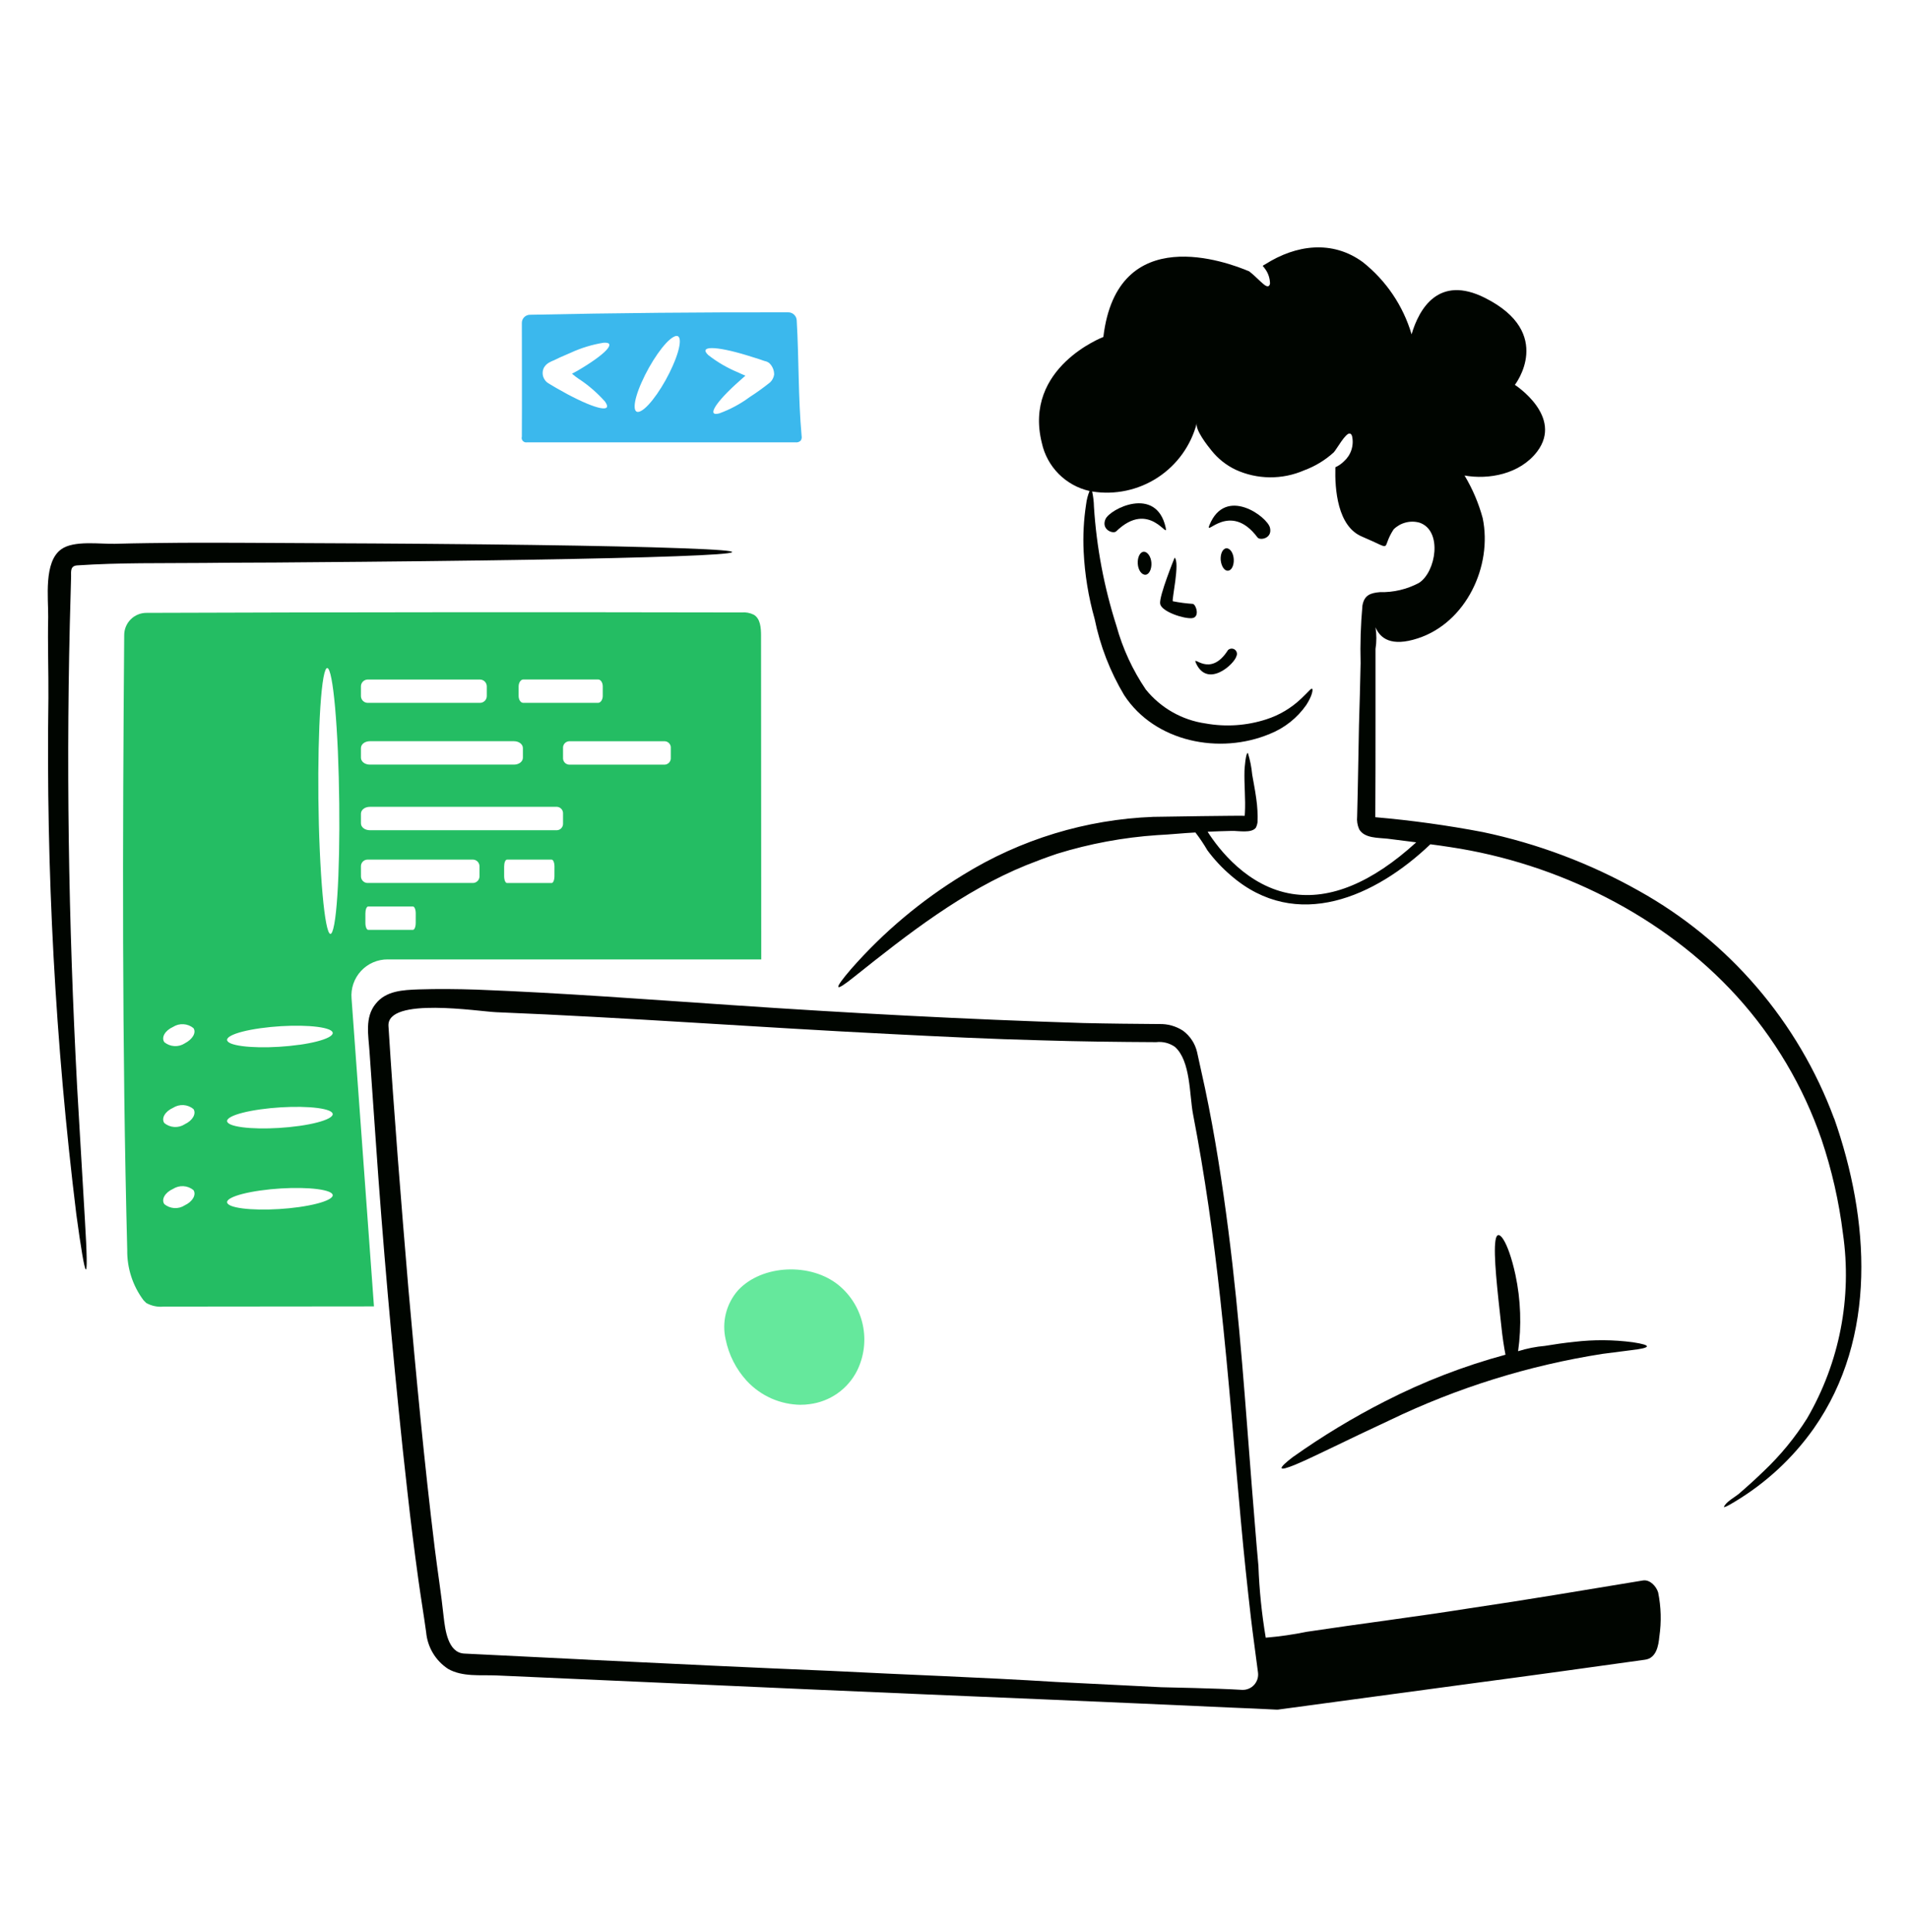
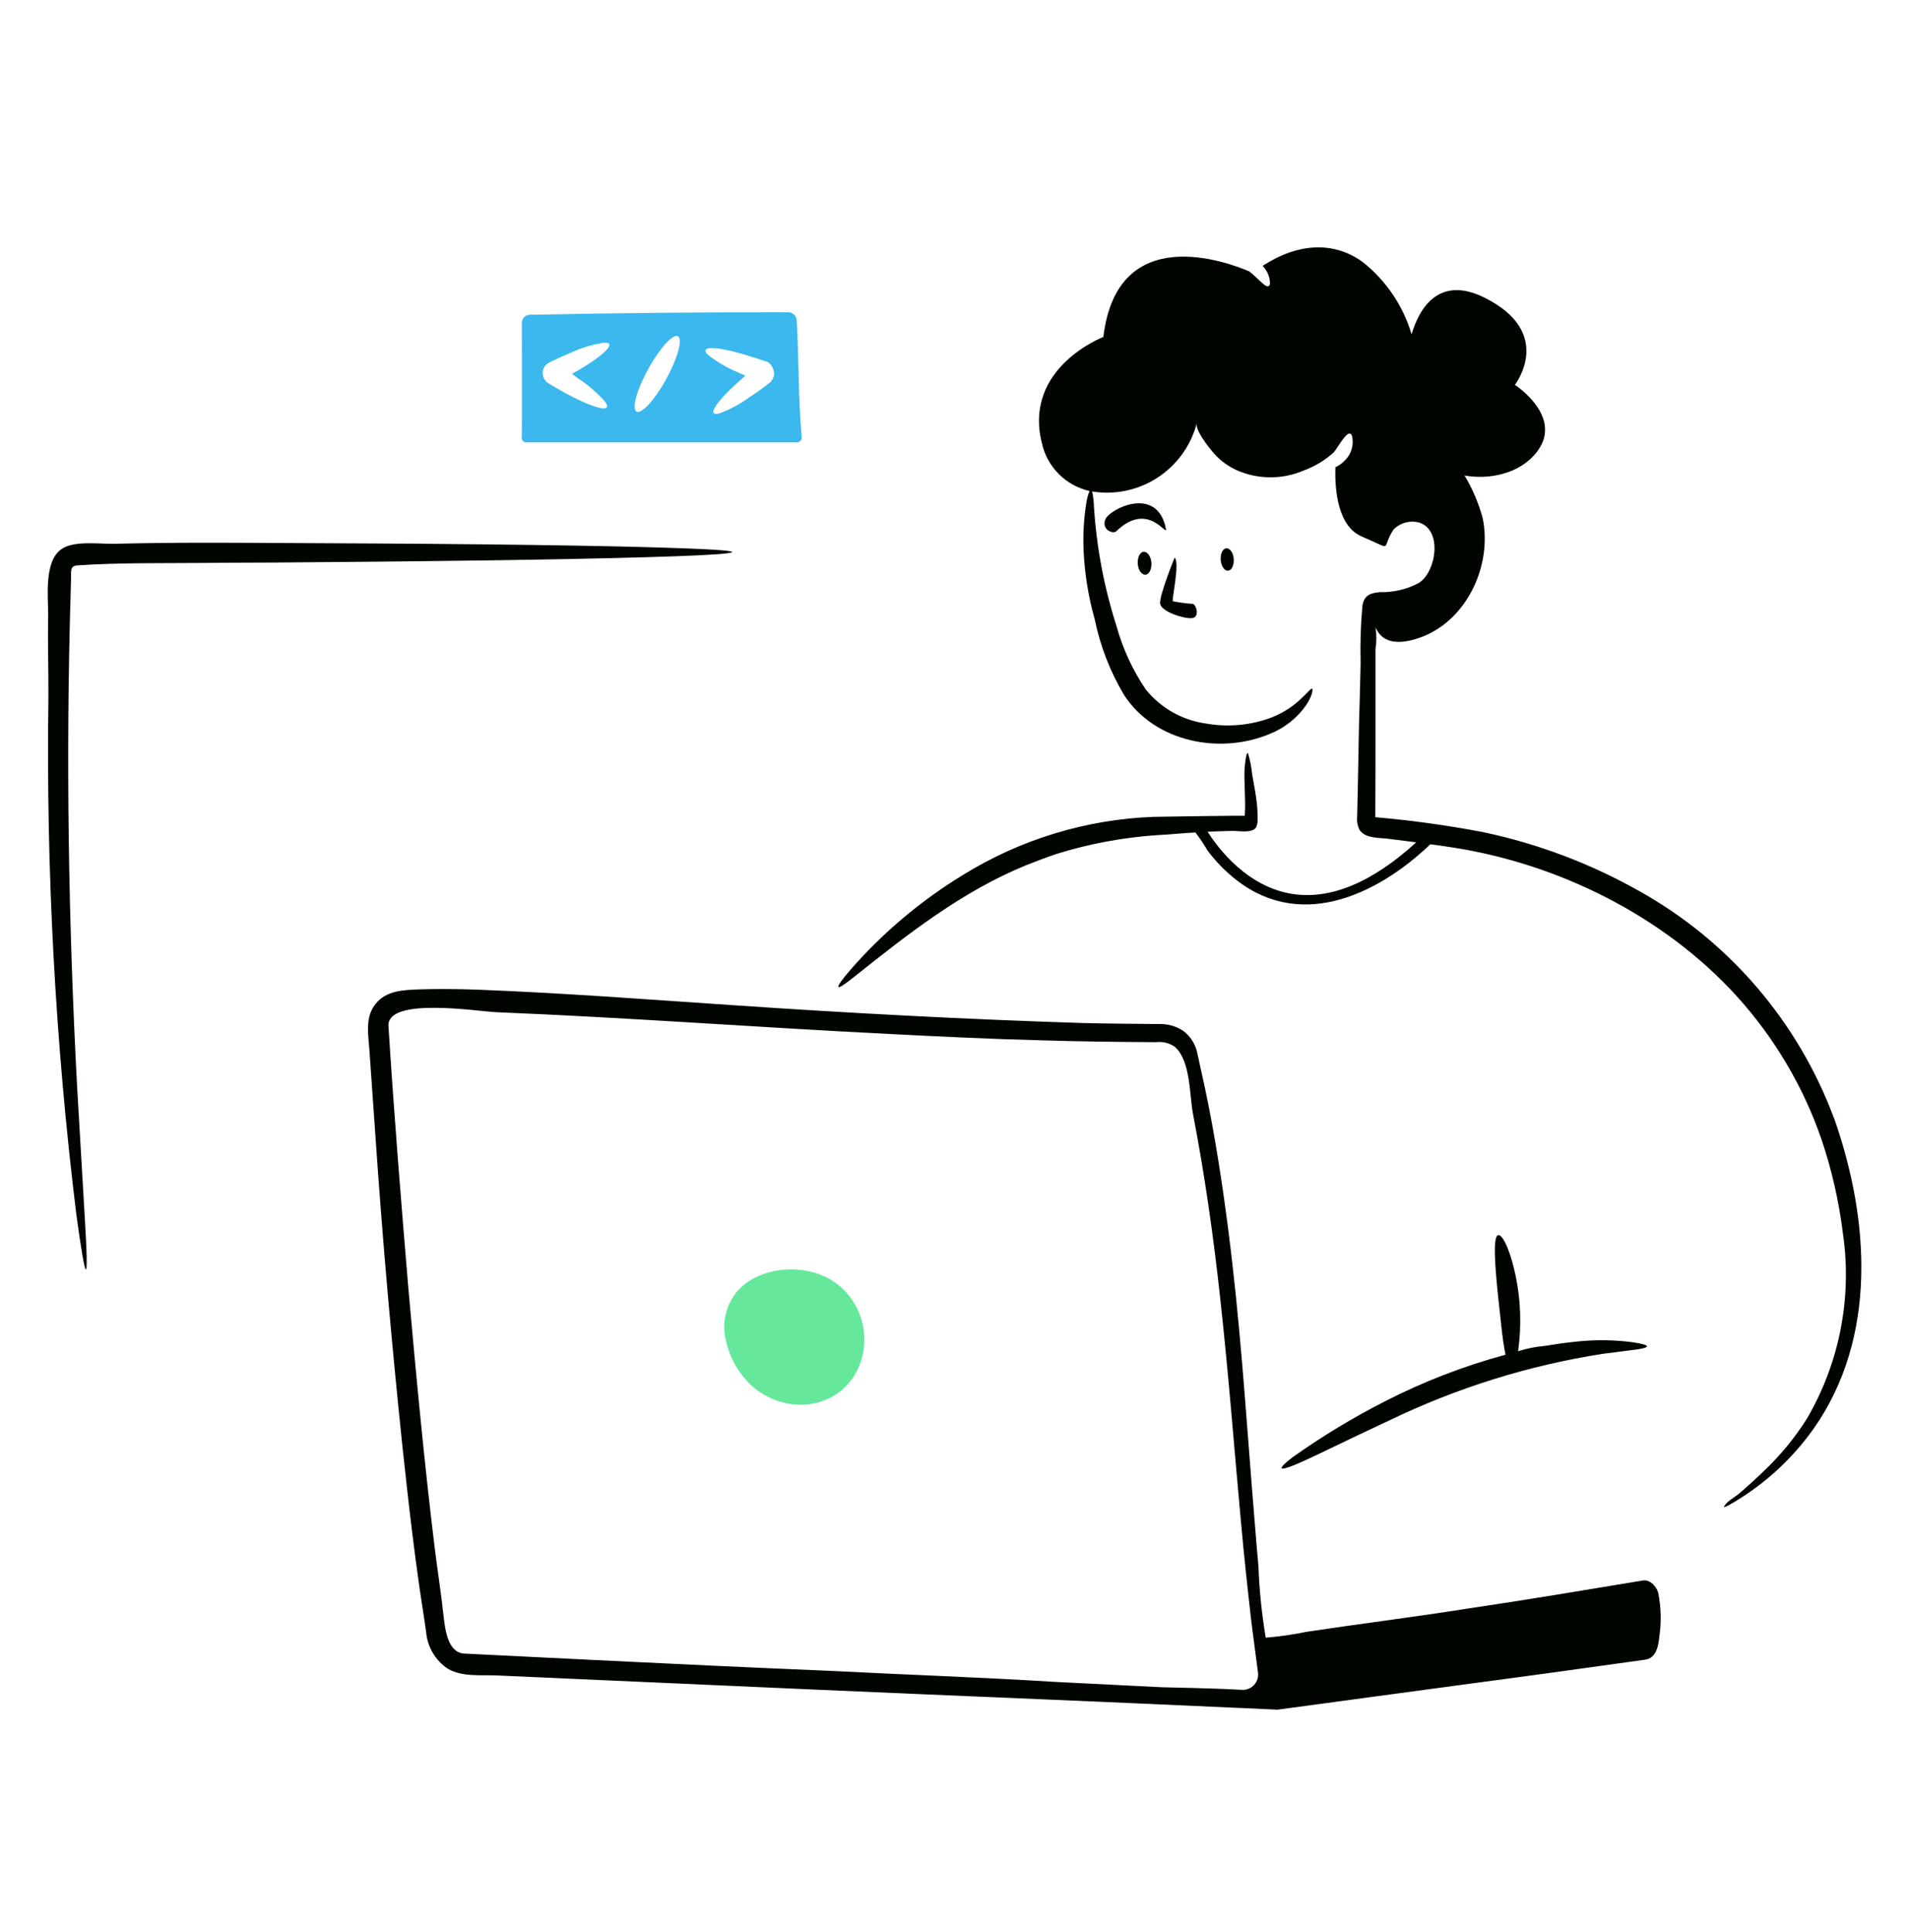
<svg xmlns="http://www.w3.org/2000/svg" width="83" height="84" viewBox="0 0 83 84" fill="none">
  <path d="M29.673 23.837C35.837 24.058 28.37 24.335 12.993 24.448C11.629 24.465 10.265 24.457 8.901 24.475C7.058 24.492 5.207 24.457 3.364 24.581C3.054 24.599 3.09 24.83 3.09 25.068L3.071 25.803C2.859 32.961 2.974 40.136 3.355 47.284C3.461 49.197 3.585 51.11 3.691 53.024C3.877 56.097 3.727 55.796 3.318 52.793C2.404 45.348 1.999 37.848 2.105 30.347C2.113 29.178 2.069 28 2.095 26.831C2.105 26.007 1.892 24.43 2.662 23.881C3.212 23.482 4.354 23.66 5.001 23.642C5.955 23.615 6.923 23.607 7.88 23.598C9.802 23.589 11.715 23.607 13.637 23.615C20.688 23.642 26.597 23.721 29.671 23.837H29.673Z" fill="#000500" />
-   <path d="M16.861 41.712H33.098C33.098 37.416 33.089 31.942 33.089 27.646C33.089 27.3 33.063 26.893 32.77 26.724C32.606 26.643 32.422 26.609 32.239 26.627C23.612 26.609 14.987 26.615 6.365 26.645C6.109 26.645 5.864 26.747 5.683 26.928C5.502 27.109 5.4 27.355 5.4 27.61C5.329 36.521 5.302 45.441 5.532 54.343C5.52 55.131 5.769 55.901 6.241 56.531L6.356 56.647C6.585 56.776 6.848 56.832 7.109 56.806C10.156 56.806 13.203 56.797 16.259 56.797L15.285 43.413C15.266 43.195 15.293 42.976 15.364 42.769C15.435 42.563 15.549 42.373 15.697 42.213C15.845 42.053 16.026 41.925 16.226 41.839C16.427 41.753 16.643 41.709 16.862 41.711L16.861 41.712ZM18.075 40.126C18.075 40.294 18.022 40.427 17.951 40.427H16.011C15.941 40.427 15.887 40.294 15.887 40.126V39.711C15.887 39.543 15.94 39.41 16.011 39.41H17.951C18.022 39.41 18.076 39.543 18.076 39.711L18.075 40.126ZM24.107 38.089C24.107 38.258 24.054 38.39 23.983 38.39H22.044C21.973 38.39 21.919 38.258 21.919 38.089V37.674C21.919 37.506 21.972 37.373 22.044 37.373H23.983C24.054 37.373 24.108 37.506 24.108 37.674L24.107 38.089ZM29.165 32.528V32.943C29.171 33.017 29.147 33.09 29.099 33.147C29.051 33.203 28.983 33.238 28.909 33.244H24.736C24.663 33.238 24.594 33.203 24.546 33.147C24.498 33.09 24.474 33.017 24.48 32.943V32.528C24.474 32.454 24.498 32.381 24.546 32.324C24.594 32.268 24.663 32.233 24.736 32.227H28.909C28.945 32.229 28.981 32.239 29.014 32.255C29.047 32.271 29.076 32.294 29.1 32.322C29.124 32.35 29.142 32.383 29.154 32.418C29.165 32.453 29.169 32.49 29.165 32.526V32.528ZM22.549 29.842C22.549 29.674 22.646 29.541 22.752 29.541H26.003C26.118 29.541 26.207 29.674 26.207 29.842V30.257C26.207 30.425 26.109 30.558 26.003 30.558H22.752C22.637 30.558 22.549 30.425 22.549 30.257V29.842ZM15.693 29.842C15.692 29.803 15.7 29.764 15.715 29.727C15.73 29.691 15.753 29.658 15.781 29.63C15.809 29.602 15.842 29.58 15.879 29.565C15.915 29.55 15.954 29.543 15.994 29.543H20.865C20.905 29.543 20.944 29.551 20.98 29.566C21.017 29.581 21.049 29.603 21.077 29.631C21.105 29.658 21.127 29.691 21.142 29.728C21.157 29.764 21.165 29.803 21.165 29.842V30.257C21.165 30.297 21.158 30.336 21.143 30.373C21.128 30.41 21.106 30.443 21.078 30.471C21.049 30.499 21.016 30.521 20.979 30.536C20.943 30.551 20.903 30.558 20.864 30.558H15.994C15.954 30.558 15.915 30.551 15.878 30.536C15.841 30.521 15.808 30.499 15.78 30.471C15.752 30.443 15.73 30.41 15.715 30.373C15.7 30.336 15.692 30.297 15.693 30.257V29.842ZM15.693 32.526C15.693 32.358 15.861 32.225 16.082 32.225H22.345C22.566 32.225 22.735 32.358 22.735 32.526V32.941C22.735 33.11 22.566 33.243 22.345 33.243H16.082C15.861 33.243 15.693 33.11 15.693 32.941V32.526ZM15.693 35.379C15.693 35.21 15.861 35.078 16.082 35.078H24.223C24.297 35.084 24.365 35.119 24.413 35.175C24.462 35.231 24.485 35.305 24.48 35.379V35.794C24.485 35.868 24.461 35.941 24.413 35.997C24.365 36.054 24.297 36.089 24.223 36.095H16.082C15.861 36.095 15.693 35.962 15.693 35.794V35.379ZM15.693 37.673C15.691 37.634 15.697 37.596 15.711 37.56C15.724 37.524 15.745 37.491 15.771 37.463C15.797 37.435 15.829 37.412 15.864 37.397C15.899 37.381 15.937 37.373 15.976 37.372H20.564C20.603 37.373 20.64 37.381 20.676 37.397C20.711 37.412 20.742 37.435 20.769 37.463C20.795 37.491 20.816 37.524 20.829 37.56C20.843 37.596 20.849 37.634 20.848 37.673V38.088C20.849 38.126 20.843 38.165 20.829 38.201C20.816 38.237 20.795 38.27 20.769 38.298C20.742 38.326 20.711 38.348 20.676 38.364C20.64 38.38 20.603 38.388 20.564 38.389H15.978C15.939 38.388 15.901 38.38 15.866 38.364C15.831 38.348 15.799 38.326 15.773 38.298C15.746 38.27 15.726 38.237 15.712 38.201C15.699 38.165 15.693 38.126 15.694 38.088L15.693 37.673ZM8.03 52.405C7.896 52.491 7.738 52.532 7.579 52.523C7.42 52.513 7.268 52.453 7.145 52.352C7.003 52.148 7.171 51.847 7.525 51.688C7.66 51.602 7.818 51.561 7.977 51.571C8.136 51.58 8.288 51.64 8.411 51.741C8.544 51.943 8.376 52.244 8.03 52.404V52.405ZM8.03 48.88C7.896 48.966 7.738 49.007 7.579 48.997C7.42 48.988 7.268 48.928 7.145 48.827C7.003 48.623 7.171 48.322 7.525 48.163C7.66 48.077 7.818 48.036 7.977 48.045C8.136 48.055 8.288 48.115 8.411 48.216C8.544 48.418 8.376 48.719 8.03 48.878V48.88ZM8.03 45.363C7.896 45.449 7.738 45.49 7.579 45.48C7.42 45.471 7.268 45.411 7.145 45.31C7.003 45.106 7.171 44.805 7.525 44.646C7.66 44.56 7.818 44.519 7.977 44.529C8.136 44.538 8.288 44.598 8.411 44.699C8.544 44.892 8.376 45.184 8.03 45.362V45.363ZM13.026 52.476C11.848 52.644 10.52 52.618 10.041 52.423C9.563 52.219 10.139 51.927 11.317 51.759C12.495 51.591 13.823 51.617 14.302 51.812C14.771 52.005 14.204 52.306 13.026 52.475V52.476ZM13.026 48.949C11.848 49.117 10.52 49.091 10.041 48.896C9.563 48.692 10.139 48.398 11.317 48.232C12.495 48.066 13.823 48.09 14.302 48.285C14.771 48.48 14.204 48.781 13.026 48.949ZM13.026 45.421C11.848 45.59 10.52 45.563 10.041 45.368C9.563 45.164 10.139 44.87 11.317 44.704C12.495 44.538 13.823 44.563 14.302 44.758C14.771 44.954 14.204 45.255 13.026 45.423V45.421ZM14.532 40.187C14.31 41.373 14.034 39.93 13.903 36.971C13.772 34.013 13.85 30.646 14.063 29.46C14.284 28.272 14.561 29.716 14.691 32.675C14.816 35.644 14.753 39.002 14.532 40.189V40.187Z" fill="#24BD63" />
  <path d="M34.852 18.947C34.702 17.282 34.737 15.59 34.64 13.934C34.637 13.837 34.596 13.746 34.526 13.68C34.456 13.613 34.363 13.577 34.266 13.579C30.59 13.571 26.72 13.606 23.043 13.685C22.996 13.685 22.949 13.694 22.905 13.713C22.862 13.731 22.822 13.758 22.789 13.792C22.756 13.826 22.73 13.866 22.713 13.91C22.695 13.954 22.688 14.001 22.689 14.049C22.689 15.005 22.698 17.689 22.689 18.983C22.679 19.015 22.678 19.049 22.685 19.081C22.693 19.114 22.708 19.144 22.73 19.169C22.753 19.194 22.781 19.213 22.812 19.224C22.844 19.235 22.878 19.237 22.911 19.232H34.587C34.629 19.238 34.671 19.233 34.711 19.22C34.751 19.206 34.788 19.183 34.817 19.152C34.854 19.091 34.867 19.018 34.852 18.948V18.947ZM25.197 16.493C25.606 16.767 25.978 17.092 26.305 17.459C26.659 17.957 25.941 17.814 24.674 17.14L24.196 16.874L23.957 16.733L23.842 16.662C23.781 16.627 23.73 16.578 23.691 16.52C23.634 16.442 23.6 16.349 23.594 16.252C23.588 16.155 23.609 16.058 23.655 15.973C23.716 15.873 23.806 15.793 23.912 15.743L23.983 15.707L24.107 15.654L24.346 15.539C24.506 15.468 24.657 15.406 24.816 15.335C25.269 15.126 25.749 14.98 26.242 14.901C26.844 14.857 26.331 15.406 25.099 16.124L24.869 16.248C24.974 16.337 25.083 16.42 25.197 16.497L25.197 16.493ZM29.264 15.873C28.875 16.768 28.254 17.663 27.874 17.865C27.493 18.078 27.5 17.511 27.891 16.634C28.281 15.748 28.901 14.854 29.282 14.65C29.653 14.438 29.653 14.988 29.263 15.873H29.264ZM33.658 16.288C33.638 16.417 33.576 16.536 33.481 16.625C33.197 16.853 32.901 17.066 32.595 17.263C32.191 17.562 31.747 17.8 31.275 17.972C30.699 18.131 31.116 17.474 32.17 16.545L32.409 16.333C32.293 16.288 32.187 16.235 32.09 16.191C31.627 16 31.191 15.747 30.796 15.438C30.362 15.031 31.106 15.031 32.471 15.447L32.984 15.607L33.241 15.695L33.312 15.713C33.36 15.729 33.405 15.753 33.445 15.784C33.514 15.848 33.568 15.927 33.605 16.014C33.642 16.1 33.66 16.194 33.658 16.288Z" fill="#3BB8ED" />
  <path d="M53.392 24.812C53.551 24.803 53.657 24.573 53.641 24.307C53.624 24.042 53.481 23.829 53.322 23.838C53.162 23.847 53.056 24.077 53.073 24.343C53.1 24.625 53.241 24.829 53.392 24.812Z" fill="#000500" />
  <path d="M49.725 23.988C49.565 23.996 49.45 24.236 49.468 24.51C49.485 24.783 49.636 24.997 49.804 24.988C49.964 24.979 50.079 24.739 50.061 24.465C50.043 24.192 49.883 23.978 49.725 23.988Z" fill="#000500" />
  <path d="M50.681 22.933C50.274 21.099 48.245 22.127 48.06 22.579C47.874 23.031 48.396 23.226 48.529 23.102C49.981 21.693 50.814 23.509 50.681 22.936V22.933Z" fill="#000500" />
-   <path d="M54.676 23.367C54.782 23.509 55.331 23.412 55.216 22.942C55.1 22.464 53.285 21.116 52.585 22.827C52.355 23.385 53.471 21.755 54.675 23.367L54.676 23.367Z" fill="#000500" />
  <path d="M51.824 26.875C52.178 26.84 52.01 26.299 51.868 26.255C51.574 26.236 51.281 26.197 50.992 26.14C50.938 26.087 51.31 24.448 51.071 24.244C51.071 24.244 50.38 25.936 50.442 26.255C50.504 26.592 51.47 26.91 51.824 26.875Z" fill="#000500" />
-   <path d="M53.764 28.514C53.784 28.465 53.786 28.411 53.77 28.36C53.755 28.31 53.722 28.266 53.679 28.237C53.635 28.208 53.582 28.195 53.529 28.2C53.477 28.205 53.428 28.228 53.39 28.265C52.611 29.496 51.84 28.451 51.991 28.814C52.495 29.957 53.692 28.858 53.762 28.513L53.764 28.514Z" fill="#000500" />
  <path d="M79.744 48.63C78.184 44.422 75.171 40.91 71.249 38.727C69.134 37.536 66.849 36.676 64.473 36.176C62.926 35.881 61.365 35.665 59.796 35.529V35.512C59.805 34.094 59.805 32.677 59.805 31.269V28.213C59.854 27.902 59.854 27.585 59.805 27.274C60.009 27.752 60.487 28.133 61.648 27.752C63.738 27.07 64.898 24.616 64.465 22.526C64.288 21.875 64.023 21.252 63.676 20.674C64.721 20.86 66.076 20.621 66.83 19.637C67.992 18.104 65.864 16.732 65.864 16.732C65.864 16.732 67.618 14.482 64.562 12.95C62.551 11.94 61.701 13.419 61.373 14.535C61.007 13.297 60.268 12.202 59.257 11.399C57.929 10.425 56.352 10.638 55.014 11.488C54.973 11.508 54.935 11.532 54.899 11.559C54.937 11.601 54.972 11.645 55.005 11.692C55.141 11.877 55.215 12.1 55.218 12.329C55.191 12.471 55.102 12.471 54.996 12.4C54.881 12.321 54.739 12.17 54.553 12.002C54.473 11.931 54.394 11.86 54.314 11.798C53.375 11.399 48.574 9.592 47.972 14.65C47.972 14.65 44.481 15.978 45.297 19.257C45.408 19.767 45.662 20.234 46.03 20.604C46.397 20.974 46.863 21.232 47.371 21.347C47.295 21.535 47.245 21.731 47.221 21.932C47.117 22.609 47.081 23.294 47.115 23.978C47.163 24.97 47.323 25.954 47.593 26.91C47.831 28.079 48.265 29.199 48.877 30.223C50.215 32.269 53.04 32.818 55.211 31.906C55.851 31.651 56.402 31.214 56.796 30.648C57.053 30.249 57.089 29.992 57.053 29.948C57.009 29.904 56.894 30.073 56.584 30.363C56.149 30.78 55.625 31.093 55.051 31.276C54.202 31.551 53.298 31.611 52.42 31.454C51.396 31.309 50.465 30.78 49.816 29.975C49.243 29.129 48.812 28.196 48.541 27.211C48.004 25.531 47.675 23.792 47.563 22.032C47.559 21.809 47.532 21.586 47.484 21.368C48.477 21.528 49.494 21.311 50.336 20.761C51.178 20.21 51.784 19.366 52.036 18.392C51.948 18.675 52.506 19.384 52.674 19.588C52.956 19.941 53.313 20.225 53.72 20.42C54.187 20.635 54.695 20.748 55.209 20.752C55.724 20.757 56.233 20.653 56.705 20.447C57.179 20.272 57.615 20.008 57.989 19.667C58.104 19.552 58.52 18.781 58.698 18.852C58.733 18.861 58.769 18.897 58.786 18.967C58.83 19.164 58.819 19.369 58.757 19.56C58.695 19.752 58.583 19.923 58.432 20.057C58.325 20.165 58.198 20.252 58.059 20.314C58.032 21.262 58.147 22.892 59.228 23.334C60.654 23.937 60.007 23.91 60.592 23.015C60.737 22.872 60.917 22.769 61.115 22.718C61.312 22.666 61.52 22.668 61.717 22.723C62.735 23.069 62.434 24.876 61.69 25.345C61.17 25.621 60.587 25.759 59.998 25.744C59.591 25.779 59.316 25.868 59.236 26.328C59.161 27.162 59.134 27.999 59.157 28.835C59.139 29.738 59.113 30.633 59.086 31.537C59.059 32.857 59.042 34.177 59.006 35.496C58.986 35.687 59.017 35.879 59.095 36.054C59.325 36.453 59.927 36.418 60.317 36.462C60.724 36.515 61.141 36.568 61.575 36.621C59.653 38.375 57.837 39.128 56.172 38.862C54.241 38.552 52.991 36.923 52.505 36.161C52.859 36.143 53.204 36.134 53.559 36.125C53.833 36.116 54.418 36.24 54.604 35.983C54.641 35.908 54.665 35.828 54.675 35.744C54.688 35.407 54.67 35.069 54.622 34.735C54.568 34.32 54.489 33.964 54.444 33.681C54.414 33.362 54.352 33.047 54.258 32.742C54.161 32.688 54.108 33.459 54.108 33.503C54.09 34.123 54.161 34.735 54.126 35.346C54.126 35.381 54.117 35.434 54.117 35.47C54.117 35.452 50.45 35.506 50.14 35.514C47.217 35.626 44.372 36.493 41.884 38.03C40.058 39.142 38.412 40.524 37.003 42.131C36.233 43.026 36.241 43.194 37.163 42.45C39.483 40.599 41.857 38.739 44.621 37.614C45.064 37.437 45.516 37.268 45.967 37.116C47.381 36.679 48.842 36.408 50.318 36.308C50.885 36.281 51.452 36.219 51.975 36.193C52.165 36.441 52.34 36.701 52.498 36.972C52.795 37.372 53.137 37.738 53.516 38.061C56.377 40.542 59.814 38.974 62.19 36.706C62.48 36.742 62.775 36.786 63.067 36.831C67.717 37.53 72.323 39.807 75.504 43.304C77.145 45.111 78.402 47.233 79.197 49.541C79.644 50.867 79.955 52.235 80.127 53.624C80.532 56.404 79.982 59.239 78.568 61.667C78.043 62.501 77.416 63.265 76.701 63.944C76.347 64.289 75.983 64.617 75.603 64.945C75.434 65.086 75.036 65.299 74.956 65.511C74.938 65.555 75.089 65.494 75.408 65.299C76.77 64.486 77.947 63.397 78.862 62.101C81.643 58.133 81.28 52.995 79.748 48.628L79.744 48.63Z" fill="#000500" />
  <path d="M72.146 71.147C72.239 70.511 72.221 69.864 72.093 69.234C72.013 68.968 71.738 68.667 71.437 68.712C68.921 69.126 66.406 69.553 63.873 69.925C61.525 70.298 59.169 70.589 56.822 70.943C56.231 71.064 55.633 71.15 55.032 71.2C54.859 70.169 54.752 69.127 54.714 68.082C54.607 66.94 54.528 65.806 54.43 64.663C54.155 61.219 53.916 57.462 53.403 53.467C53.146 51.475 52.836 49.419 52.393 47.319C52.277 46.797 52.163 46.274 52.047 45.742C51.961 45.37 51.744 45.04 51.436 44.812C51.128 44.611 50.766 44.51 50.398 44.522C49.3 44.513 48.21 44.504 47.103 44.478C41.999 44.318 36.89 44.044 31.805 43.698C28.112 43.449 24.419 43.167 20.715 43.025C19.874 42.998 19.032 42.989 18.191 43.016C17.527 43.042 16.782 43.069 16.331 43.645C15.852 44.23 16.02 45.018 16.065 45.709C16.153 46.975 16.242 48.233 16.331 49.509C16.64 54.009 17.039 58.517 17.509 62.999C17.58 63.622 17.642 64.222 17.712 64.842C17.854 66.126 18.014 67.411 18.191 68.687C18.297 69.448 18.421 70.192 18.527 70.954C18.555 71.276 18.654 71.588 18.82 71.866C18.985 72.144 19.212 72.38 19.482 72.557C20.102 72.912 20.89 72.814 21.572 72.841C26.082 73.044 30.591 73.245 35.099 73.443C38.553 73.594 42.012 73.741 45.474 73.886C48.157 74.001 50.85 74.116 53.534 74.24C54.19 74.267 54.854 74.294 55.509 74.329H55.554C58.459 73.939 61.373 73.54 64.279 73.151C66.688 72.832 69.106 72.496 71.516 72.159C72.014 72.097 72.109 71.548 72.145 71.149L72.146 71.147ZM25.57 72.157C23.79 72.068 22.002 71.98 20.185 71.891C19.468 71.856 19.353 70.837 19.29 70.297C19.184 69.296 19.025 68.305 18.901 67.303C18.449 63.609 18.095 59.836 17.758 56.044C17.439 52.253 17.129 48.408 16.89 44.609C16.81 43.324 20.84 43.98 21.576 44.007C27.28 44.237 32.985 44.67 38.69 44.954C40.939 45.069 43.127 45.176 45.262 45.229C46.936 45.282 48.593 45.3 50.267 45.309C50.554 45.274 50.844 45.347 51.081 45.512C51.772 46.123 51.711 47.603 51.87 48.435C52.384 51.102 52.765 53.795 53.057 56.486C53.438 59.959 53.677 63.192 53.952 66.133C54.084 67.603 54.235 69.003 54.386 70.324C54.483 71.148 54.598 71.945 54.696 72.716C54.708 72.812 54.7 72.909 54.671 73.001C54.642 73.094 54.593 73.178 54.529 73.25C54.464 73.322 54.384 73.379 54.295 73.416C54.206 73.454 54.11 73.472 54.013 73.469C52.836 73.398 50.754 73.362 50.488 73.354C48.947 73.274 47.423 73.203 45.881 73.123C42.639 72.92 39.398 72.813 36.156 72.645C32.718 72.503 29.176 72.335 25.57 72.158L25.57 72.157Z" fill="#000500" />
  <path d="M56.226 63.334C55.544 63.857 55.526 64.007 56.333 63.671C57.138 63.334 58.618 62.581 60.416 61.749C63.343 60.337 66.462 59.364 69.673 58.861L70.913 58.702C71.772 58.604 71.87 58.489 70.992 58.356C70.146 58.244 69.289 58.238 68.441 58.339C68.016 58.383 67.582 58.445 67.166 58.515C66.771 58.549 66.382 58.627 66.004 58.746C66.16 57.641 66.121 56.517 65.889 55.426C65.57 53.947 65.11 53.318 65.021 53.929C64.923 54.54 65.11 56.152 65.27 57.605C65.323 58.136 65.394 58.579 65.456 58.898C63.642 59.389 61.884 60.069 60.212 60.926C58.827 61.631 57.495 62.437 56.228 63.336L56.226 63.334Z" fill="#000500" />
  <path d="M34.819 61.076C34.377 61.071 33.942 60.977 33.538 60.799C33.134 60.62 32.771 60.361 32.471 60.038C32.005 59.531 31.687 58.906 31.55 58.231C31.464 57.858 31.468 57.469 31.562 57.098C31.656 56.727 31.837 56.384 32.09 56.096C33.135 54.971 35.261 54.883 36.474 55.884C37.004 56.323 37.37 56.929 37.513 57.602C37.656 58.276 37.568 58.978 37.263 59.595C37.064 59.988 36.772 60.326 36.412 60.579C36.052 60.832 35.635 60.993 35.198 61.047C35.072 61.066 34.945 61.075 34.818 61.074L34.819 61.076Z" fill="#65E89C" />
</svg>